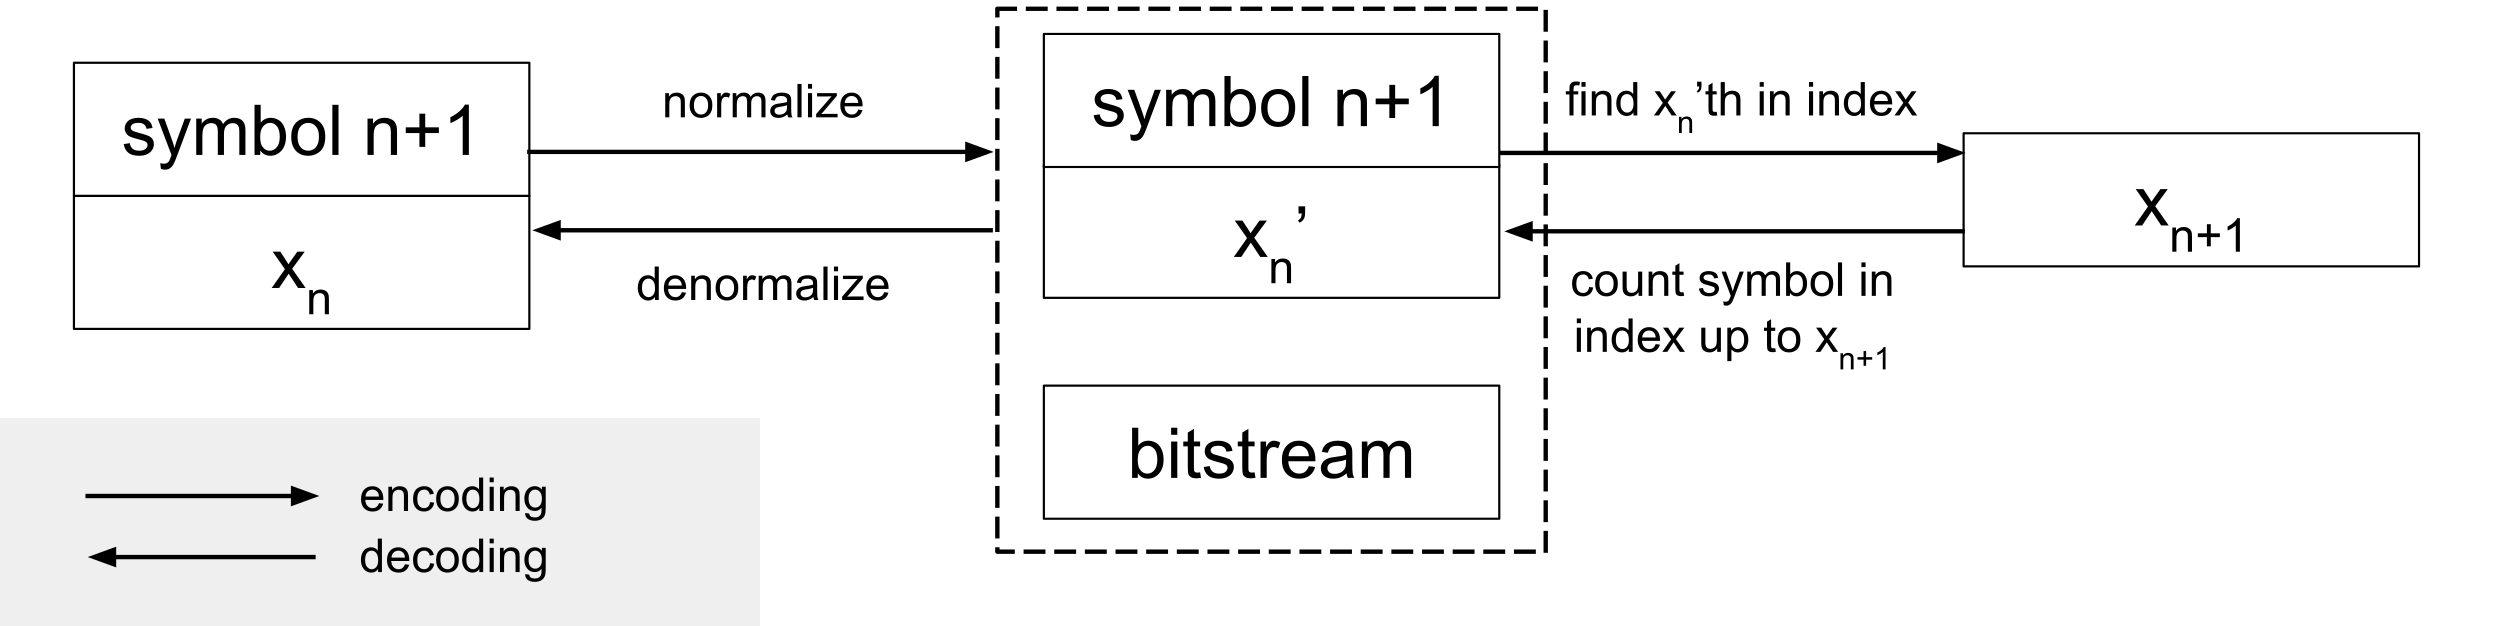
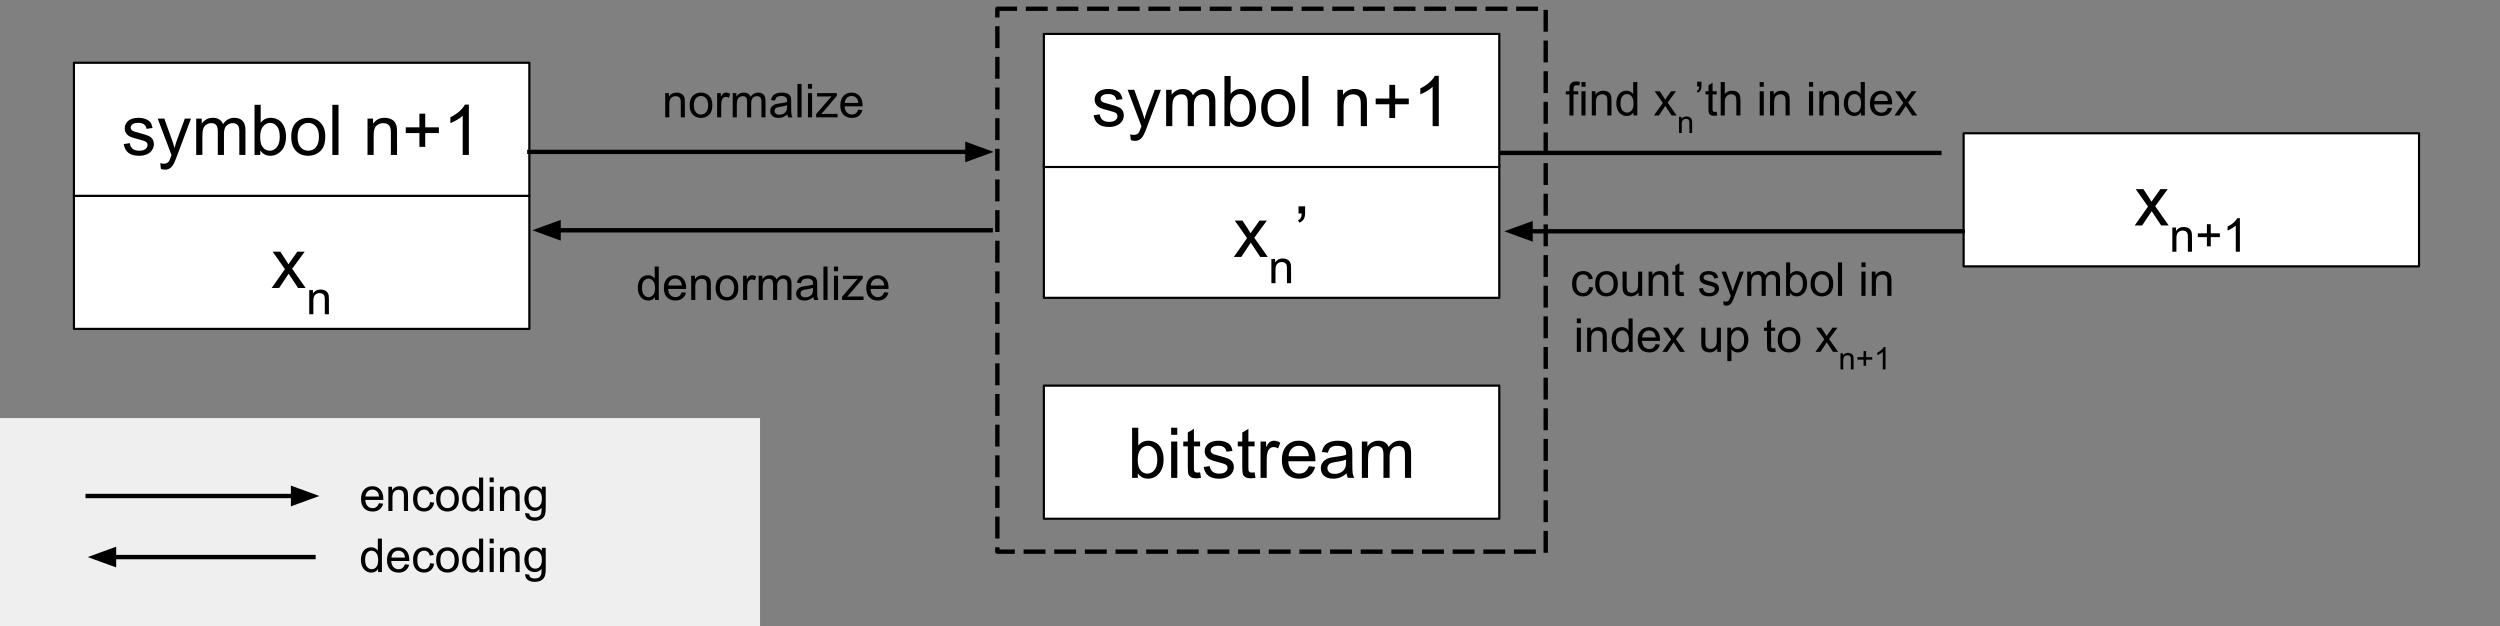
<svg xmlns="http://www.w3.org/2000/svg" fill="none" stroke-linecap="square" stroke-miterlimit="10" viewBox="0 0 1142 286">
  <rect x="0" y="0" width="1142" height="286" fill="#808080" stroke="none" />
  <clipPath id="a">
    <path d="M0 0h1142v286H0V0z" />
  </clipPath>
  <g clip-path="url(#a)">
    <path fill="none" d="M0 0h1142v286H0z" />
-     <path fill="#fff" fill-rule="evenodd" d="M0 0h1142.016v286.898H0z" />
    <path fill="#fff" fill-rule="evenodd" d="M33.772 89.454h208.031v60.787H33.772z" />
    <path stroke="#000" stroke-linecap="butt" stroke-linejoin="round" d="M33.772 89.454h208.031v60.787H33.772z" />
    <path fill="#000" d="m124.09 131.568 6.063-8.625-5.609-7.969h3.516l2.547 3.89q.718 1.11 1.156 1.86.687-1.031 1.265-1.828l2.797-3.922h3.36l-5.735 7.813 6.172 8.78h-3.453l-3.406-5.155-.906-1.391-4.36 6.547h-3.406zM141.263 143.568v-11.063h1.687v1.578q1.22-1.828 3.516-1.828 1 0 1.844.36.843.359 1.25.953.422.578.593 1.375.094.515.094 1.828v6.797h-1.875v-6.735q0-1.14-.219-1.703-.218-.578-.78-.906-.548-.344-1.298-.344-1.203 0-2.078.766-.86.75-.86 2.875v6.047h-1.874z" />
    <path fill="#fff" fill-rule="evenodd" d="M33.772 28.667h208.031v60.787H33.772z" />
    <path stroke="#000" stroke-linecap="butt" stroke-linejoin="round" d="M33.772 28.667h208.031v60.787H33.772z" />
    <path fill="#000" d="m56.506 65.827 2.781-.437q.235 1.672 1.297 2.562 1.078.89 3 .89 1.938 0 2.875-.78.938-.797.938-1.86 0-.953-.828-1.5-.578-.375-2.875-.953-3.094-.781-4.297-1.344-1.188-.578-1.813-1.578-.61-1.015-.61-2.234 0-1.11.5-2.047.517-.953 1.392-1.578.656-.485 1.78-.813 1.141-.343 2.438-.343 1.953 0 3.422.562 1.485.563 2.188 1.531.703.953.968 2.563l-2.75.375q-.187-1.281-1.093-2-.891-.719-2.532-.719-1.937 0-2.765.64-.828.641-.828 1.5 0 .548.343.985.344.453 1.079.75.421.156 2.484.719 2.984.797 4.156 1.312 1.188.5 1.86 1.47.671.968.671 2.405 0 1.407-.828 2.657-.812 1.234-2.36 1.921-1.546.672-3.5.672-3.233 0-4.937-1.343-1.687-1.344-2.156-3.985zm17 11.344-.312-2.64q.922.25 1.609.25.938 0 1.5-.313.563-.313.922-.875.266-.422.86-2.094.077-.234.25-.687l-6.298-16.625h3.032l3.453 9.609q.672 1.828 1.203 3.844.484-1.938 1.156-3.782l3.547-9.671h2.813l-6.313 16.875q-1.016 2.734-1.578 3.765-.75 1.39-1.719 2.031-.969.657-2.312.657-.813 0-1.813-.344zm16.125-6.39V54.186h2.516v2.328q.781-1.219 2.078-1.953 1.297-.75 2.953-.75 1.844 0 3.016.765 1.187.766 1.672 2.14 1.968-2.905 5.125-2.905 2.468 0 3.796 1.375 1.329 1.359 1.329 4.203v11.39h-2.797V60.327q0-1.687-.282-2.422-.265-.75-.984-1.203-.719-.453-1.687-.453-1.75 0-2.907 1.172-1.156 1.156-1.156 3.719v9.64h-2.812V60q0-1.876-.688-2.813-.687-.938-2.25-.938-1.187 0-2.203.625-1 .625-1.453 1.828-.453 1.203-.453 3.469v8.61H89.63zm29.25 0h-2.61V47.873h2.813v8.172q1.782-2.234 4.547-2.234 1.531 0 2.89.625 1.376.609 2.25 1.734.891 1.11 1.391 2.687.5 1.579.5 3.375 0 4.266-2.109 6.594-2.11 2.328-5.062 2.328-2.938 0-4.61-2.453v2.078zm-.031-8.423q0 2.985.812 4.313 1.329 2.172 3.594 2.172 1.844 0 3.188-1.594 1.343-1.61 1.343-4.781 0-3.25-1.296-4.797-1.282-1.547-3.11-1.547-1.844 0-3.187 1.61-1.344 1.593-1.344 4.624zm14.187.125q0-4.609 2.563-6.828 2.14-1.843 5.219-1.843 3.422 0 5.593 2.25 2.172 2.234 2.172 6.187 0 3.203-.968 5.047-.954 1.828-2.797 2.844-1.828 1.015-4 1.015-3.485 0-5.641-2.234-2.14-2.234-2.14-6.438zm2.891 0q0 3.188 1.39 4.782 1.391 1.578 3.5 1.578 2.094 0 3.485-1.594 1.39-1.594 1.39-4.86 0-3.077-1.406-4.656-1.39-1.593-3.468-1.593-2.11 0-3.5 1.578-1.391 1.578-1.391 4.765zm15.89 8.297V47.874h2.813V70.78h-2.812zm16.063 0V54.187h2.531v2.359q1.829-2.734 5.282-2.734 1.5 0 2.75.546 1.265.532 1.89 1.407t.875 2.078q.157.781.157 2.734V70.78h-2.813V60.687q0-1.72-.328-2.563-.328-.86-1.172-1.36-.828-.515-1.953-.515-1.797 0-3.11 1.14-1.296 1.141-1.296 4.329v9.062h-2.813zm23.703-3.703v-6.281h-6.234v-2.625h6.234v-6.234h2.657v6.234h6.234v2.625h-6.234v6.281h-2.657zm22.594 3.703h-2.812V52.858q-1.016.97-2.672 1.938-1.641.969-2.953 1.453V53.53q2.359-1.109 4.125-2.687 1.765-1.578 2.5-3.063h1.812v23z" />
    <path fill="#fff" fill-rule="evenodd" d="M896.982 60.877h208.031v60.787H896.982z" />
    <path stroke="#000" stroke-linecap="butt" stroke-linejoin="round" d="M896.982 60.877h208.031v60.787H896.982z" />
    <path fill="#000" d="m975.142 102.99 6.063-8.625-5.61-7.968h3.516l2.547 3.89q.719 1.11 1.156 1.86.688-1.032 1.266-1.829l2.797-3.921h3.36l-5.735 7.812 6.172 8.781h-3.453l-3.407-5.156-.906-1.39-4.36 6.546h-3.406zM992.314 114.99v-11.062h1.688v1.578q1.219-1.828 3.515-1.828 1 0 1.844.36.844.359 1.25.952.422.578.594 1.375.094.516.094 1.828v6.797h-1.875v-6.734q0-1.14-.22-1.703-.218-.578-.78-.906-.547-.344-1.297-.344-1.203 0-2.078.765-.86.75-.86 2.875v6.047h-1.875zm15.8-2.468v-4.188h-4.157v-1.75h4.156v-4.156h1.766v4.156h4.156v1.75h-4.156v4.188h-1.766zm15.064 2.468h-1.875v-11.937q-.687.64-1.781 1.281-1.094.64-1.969.969v-1.813q1.563-.734 2.735-1.78 1.187-1.063 1.671-2.048h1.22v15.328z" />
    <path fill="none" d="M685.803 69.866h212.095" />
    <path stroke="#000" stroke-linecap="butt" stroke-linejoin="round" stroke-width="2" d="M685.803 69.866h200.095" />
-     <path fill="#000" fill-rule="evenodd" stroke="#000" stroke-linecap="butt" stroke-width="2" d="m885.898 73.17 9.076-3.304-9.076-3.303z" />
    <path fill="none" d="M896.543 105.659H687.157" />
    <path stroke="#000" stroke-linecap="butt" stroke-linejoin="round" stroke-width="2" d="M896.543 105.659H699.157" />
    <path fill="#000" fill-rule="evenodd" stroke="#000" stroke-linecap="butt" stroke-width="2" d="m699.158 102.355-9.077 3.304 9.076 3.303z" />
    <path fill="none" d="M706.063 23.262h185.07v45.26h-185.07z" />
    <path fill="#000" d="M716.922 52.742v-9.609h-1.656V41.68h1.656v-1.172q0-1.11.188-1.656.281-.735.953-1.188.687-.453 1.922-.453.781 0 1.75.188l-.281 1.64q-.594-.109-1.11-.109-.86 0-1.219.375-.343.36-.343 1.36v1.015h2.156v1.453h-2.156v9.61h-1.86zm5.489-13.109v-2.156h1.875v2.156h-1.875zm0 13.11V41.68h1.875v11.062h-1.875zm4.722 0V41.68h1.688v1.578q1.219-1.828 3.515-1.828 1 0 1.844.36.844.359 1.25.952.422.579.594 1.375.094.516.094 1.829v6.796h-1.875v-6.734q0-1.14-.22-1.703-.218-.578-.78-.906-.547-.344-1.297-.344-1.203 0-2.078.766-.86.75-.86 2.875v6.046h-1.875zm19.034 0v-1.391q-1.047 1.64-3.094 1.64-1.312 0-2.422-.718-1.11-.735-1.719-2.047-.609-1.313-.609-3 0-1.656.547-3 .547-1.36 1.656-2.078 1.11-.719 2.469-.719 1 0 1.781.422.781.422 1.266 1.094v-5.47h1.875v15.266h-1.75zm-5.922-5.516q0 2.125.89 3.172.907 1.047 2.126 1.047 1.218 0 2.078-1 .86-1 .86-3.063 0-2.281-.876-3.344-.875-1.062-2.156-1.062-1.25 0-2.094 1.031-.828 1.016-.828 3.219zm15.287 5.515 4.047-5.75-3.75-5.312h2.344l1.703 2.594q.484.734.766 1.234.468-.687.843-1.219l1.875-2.609h2.235l-3.828 5.203 4.125 5.86h-2.313l-2.265-3.438-.61-.922-2.906 4.36h-2.266zM766.978 60.742v-7.375h1.125v1.047q.812-1.218 2.343-1.218.672 0 1.22.25.562.234.843.625.281.39.39.921.063.344.063 1.22v4.53h-1.25v-4.484q0-.766-.14-1.14-.141-.376-.516-.594-.375-.235-.875-.235-.797 0-1.375.516-.578.5-.578 1.906v4.031h-1.25zM775.245 39.492v-2.171h2v1.718q0 1.391-.313 2.016-.453.844-1.406 1.266l-.453-.735q.562-.234.828-.719.281-.5.312-1.375h-.968zm8.941 11.579.266 1.656q-.781.156-1.406.156-1.032 0-1.594-.312-.563-.329-.797-.844-.219-.531-.219-2.219v-6.375h-1.375V41.68h1.375v-2.734l1.86-1.125v3.859h1.89v1.453h-1.89v6.469q0 .812.093 1.047.11.218.329.36.234.124.64.124.313 0 .828-.062zm1.832 1.671V37.477h1.875v5.469q1.313-1.516 3.313-1.516 1.234 0 2.14.484.907.485 1.297 1.344.39.844.39 2.469v7.015h-1.874v-7.015q0-1.406-.61-2.047-.609-.64-1.734-.64-.828 0-1.562.437-.735.437-1.047 1.172-.313.734-.313 2.047v6.046h-1.875zm17.803-13.109v-2.156h1.875v2.156h-1.875zm0 13.11V41.68h1.875v11.062h-1.875zm4.723 0V41.68h1.687v1.578q1.22-1.828 3.516-1.828 1 0 1.844.36.844.359 1.25.952.422.579.594 1.375.093.516.093 1.829v6.796h-1.875v-6.734q0-1.14-.218-1.703-.22-.578-.782-.906-.547-.344-1.297-.344-1.203 0-2.078.766-.859.75-.859 2.875v6.046h-1.875zm17.803-13.11v-2.156h1.875v2.156h-1.875zm0 13.11V41.68h1.875v11.062h-1.875zm4.723 0V41.68h1.687v1.578q1.219-1.828 3.516-1.828 1 0 1.844.36.843.359 1.25.952.421.579.593 1.375.094.516.094 1.829v6.796h-1.875v-6.734q0-1.14-.219-1.703-.218-.578-.78-.906-.548-.344-1.298-.344-1.203 0-2.078.766-.86.75-.86 2.875v6.046h-1.874zm19.033 0v-1.391q-1.047 1.64-3.093 1.64-1.313 0-2.422-.718-1.11-.735-1.72-2.047-.608-1.313-.608-3 0-1.656.546-3 .547-1.36 1.657-2.078 1.109-.719 2.468-.719 1 0 1.782.422.78.422 1.265 1.094v-5.47h1.875v15.266h-1.75zm-5.922-5.516q0 2.125.891 3.172.906 1.047 2.125 1.047 1.219 0 2.078-1 .86-1 .86-3.063 0-2.281-.875-3.344-.875-1.062-2.157-1.062-1.25 0-2.093 1.031-.829 1.016-.829 3.219zm18.19 1.953 1.922.234q-.453 1.703-1.687 2.641-1.235.937-3.172.937-2.422 0-3.844-1.484-1.422-1.5-1.422-4.203 0-2.797 1.438-4.328 1.437-1.547 3.734-1.547 2.219 0 3.61 1.516 1.406 1.5 1.406 4.25v.5h-8.25q.109 1.812 1.03 2.78.923.97 2.313.97 1.032 0 1.75-.532.735-.547 1.172-1.734zm-6.156-3.031h6.172q-.125-1.39-.703-2.094-.907-1.078-2.328-1.078-1.297 0-2.172.86-.875.859-.969 2.312zm9.19 6.593 4.047-5.75-3.75-5.312h2.343l1.704 2.594q.484.734.765 1.234.469-.687.844-1.219l1.875-2.609h2.234l-3.828 5.203 4.125 5.86h-2.312l-2.266-3.438-.61-.922-2.906 4.36h-2.265z" />
-     <path fill="none" d="M698.856 105.659h185.07v71.086h-185.07z" />
    <path fill="#000" d="m725.925 131.092 1.843.234q-.296 1.907-1.546 2.985-1.25 1.078-3.063 1.078-2.266 0-3.656-1.485-1.375-1.484-1.375-4.25 0-1.796.594-3.14.593-1.344 1.812-2.016 1.219-.672 2.64-.672 1.798 0 2.938.922 1.156.906 1.485 2.578l-1.829.282q-.265-1.11-.921-1.672-.657-.563-1.594-.563-1.422 0-2.313 1.016-.875 1.015-.875 3.203 0 2.234.844 3.25.86 1 2.234 1 1.11 0 1.844-.672.735-.672.938-2.078zm2.742-1.484q0-3.079 1.719-4.547 1.422-1.235 3.468-1.235 2.282 0 3.72 1.5 1.452 1.485 1.452 4.125 0 2.14-.64 3.36-.625 1.218-1.86 1.906-1.218.672-2.672.672-2.312 0-3.75-1.485-1.437-1.5-1.437-4.296zm1.937 0q0 2.125.922 3.187.922 1.047 2.328 1.047 1.407 0 2.329-1.063.921-1.062.921-3.234 0-2.047-.937-3.11-.922-1.062-2.313-1.062-1.406 0-2.328 1.063-.922 1.047-.922 3.172zm17.878 5.53v-1.624q-1.297 1.875-3.516 1.875-.969 0-1.828-.375-.844-.375-1.266-.938-.406-.578-.562-1.39-.125-.563-.125-1.75v-6.86h1.875v6.14q0 1.47.125 1.97.172.75.734 1.172.578.421 1.422.421t1.578-.437q.75-.438 1.047-1.172.313-.75.313-2.172v-5.922h1.875v11.063h-1.672zm4.611 0v-11.062h1.688v1.578q1.219-1.828 3.516-1.828 1 0 1.843.36.844.359 1.25.953.422.578.594 1.375.094.515.094 1.828v6.797h-1.875v-6.735q0-1.14-.219-1.703-.219-.578-.781-.906-.547-.344-1.297-.344-1.203 0-2.078.766-.86.75-.86 2.875v6.047h-1.875zm15.956-1.671.266 1.656q-.782.156-1.407.156-1.031 0-1.593-.312-.563-.328-.797-.844-.22-.531-.22-2.219v-6.375h-1.374v-1.453h1.375v-2.734l1.86-1.125v3.86h1.89v1.452h-1.89V132q0 .812.093 1.046.11.219.328.36.235.124.64.124.313 0 .829-.062zm7.007-1.625 1.86-.297q.156 1.11.86 1.703.718.594 2 .594 1.296 0 1.921-.516.625-.531.625-1.234 0-.64-.562-1-.375-.25-1.907-.64-2.062-.516-2.859-.891-.797-.391-1.219-1.063-.406-.672-.406-1.484 0-.735.328-1.36.344-.64.938-1.062.437-.313 1.187-.531.75-.235 1.625-.235 1.297 0 2.281.375.985.375 1.453 1.016.47.64.641 1.719l-1.828.25q-.125-.86-.734-1.328-.594-.485-1.688-.485-1.281 0-1.844.422-.547.422-.547 1 0 .36.235.656.219.297.719.5.28.11 1.656.485 1.984.53 2.765.875.797.328 1.235.984.453.64.453 1.594 0 .937-.547 1.765-.547.829-1.578 1.282-1.031.453-2.328.453-2.156 0-3.297-.89-1.125-.907-1.438-2.657zm11.336 7.562-.218-1.765q.625.172 1.078.172.625 0 1-.22.375-.202.61-.577.187-.281.577-1.39.047-.157.172-.47l-4.203-11.078h2.016l2.312 6.407q.438 1.218.797 2.562.328-1.297.766-2.516l2.375-6.453h1.875l-4.22 11.25q-.671 1.828-1.046 2.516-.5.922-1.156 1.344-.64.437-1.531.437-.547 0-1.204-.219zm10.743-4.265v-11.063h1.671v1.547q.532-.812 1.391-1.297.86-.5 1.969-.5 1.234 0 2.015.516.782.5 1.11 1.422 1.312-1.938 3.406-1.938 1.656 0 2.531.922.891.906.891 2.797v7.594h-1.86v-6.969q0-1.125-.187-1.61-.187-.5-.672-.796-.469-.313-1.11-.313-1.171 0-1.937.782-.765.765-.765 2.484v6.422h-1.875v-7.188q0-1.25-.469-1.875-.453-.625-1.5-.625-.781 0-1.453.422-.672.406-.985 1.219-.296.797-.296 2.312v5.735h-1.875zm19.5 0h-1.75v-15.266h1.875v5.438q1.188-1.485 3.032-1.485 1.03 0 1.937.422.906.406 1.5 1.156.594.735.922 1.797.328 1.047.328 2.235 0 2.843-1.406 4.406-1.406 1.547-3.375 1.547-1.953 0-3.063-1.64v1.39zm-.03-5.61q0 1.985.546 2.875.89 1.438 2.39 1.438 1.235 0 2.126-1.063.906-1.062.906-3.187 0-2.156-.86-3.188-.859-1.03-2.078-1.03-1.234 0-2.14 1.062-.89 1.062-.89 3.093zm9.455.079q0-3.079 1.718-4.547 1.422-1.235 3.47-1.235 2.28 0 3.718 1.5 1.453 1.485 1.453 4.125 0 2.14-.64 3.36-.626 1.218-1.86 1.906-1.219.672-2.672.672-2.312 0-3.75-1.485-1.437-1.5-1.437-4.296zm1.937 0q0 2.125.922 3.187.922 1.047 2.328 1.047 1.406 0 2.328-1.063.922-1.062.922-3.234 0-2.047-.937-3.11-.922-1.062-2.313-1.062-1.406 0-2.328 1.063-.922 1.047-.922 3.172zm10.58 5.53v-15.265h1.876v15.266h-1.875zm10.727-13.109v-2.156h1.875v2.156h-1.875zm0 13.11v-11.063h1.875v11.063h-1.875zm4.723 0v-11.063h1.687v1.578q1.22-1.828 3.516-1.828 1 0 1.844.36.844.359 1.25.953.422.578.594 1.375.093.515.093 1.828v6.797h-1.875v-6.735q0-1.14-.218-1.703-.22-.578-.782-.906-.547-.344-1.297-.344-1.203 0-2.078.766-.859.75-.859 2.875v6.047h-1.875zM720.284 147.63v-2.157h1.875v2.156h-1.875zm0 13.109v-11.063h1.875v11.063h-1.875zm4.723 0v-11.063h1.687v1.578q1.219-1.828 3.516-1.828 1 0 1.844.36.843.359 1.25.953.421.578.593 1.375.094.515.094 1.828v6.797h-1.875v-6.735q0-1.14-.219-1.703-.218-.578-.78-.906-.548-.344-1.298-.344-1.203 0-2.078.766-.86.75-.86 2.875v6.047h-1.874zm19.033 0v-1.39q-1.047 1.64-3.093 1.64-1.313 0-2.422-.719-1.11-.734-1.72-2.047-.608-1.312-.608-3 0-1.656.546-3 .547-1.36 1.657-2.078 1.109-.719 2.468-.719 1 0 1.782.422.78.422 1.265 1.094v-5.469h1.875v15.266h-1.75zm-5.922-5.516q0 2.125.891 3.172.906 1.047 2.125 1.047 1.219 0 2.078-1 .86-1 .86-3.063 0-2.28-.875-3.343-.875-1.063-2.157-1.063-1.25 0-2.093 1.031-.829 1.016-.829 3.22zm18.19 1.953 1.922.235q-.453 1.703-1.687 2.64-1.235.938-3.172.938-2.422 0-3.844-1.485-1.422-1.5-1.422-4.203 0-2.797 1.438-4.328 1.437-1.547 3.734-1.547 2.219 0 3.61 1.516 1.406 1.5 1.406 4.25v.5h-8.25q.109 1.812 1.03 2.781.923.969 2.313.969 1.032 0 1.75-.531.735-.547 1.172-1.735zm-6.156-3.031h6.172q-.125-1.39-.703-2.094-.907-1.078-2.328-1.078-1.297 0-2.172.86-.875.859-.969 2.312zm9.19 6.594 4.047-5.75-3.75-5.313h2.343l1.704 2.594q.484.734.765 1.234.469-.687.844-1.218l1.875-2.61h2.234l-3.828 5.203 4.125 5.86h-2.312l-2.266-3.438-.61-.922-2.906 4.36h-2.265zm25.09 0v-1.625q-1.297 1.875-3.516 1.875-.969 0-1.828-.375-.844-.375-1.266-.938-.406-.578-.562-1.39-.125-.563-.125-1.75v-6.86h1.875v6.14q0 1.47.125 1.97.172.75.734 1.172.578.421 1.422.421t1.578-.437q.75-.438 1.047-1.172.312-.75.312-2.172v-5.922h1.875v11.063h-1.671zm4.611 4.234v-15.297h1.703v1.438q.61-.844 1.36-1.266.765-.422 1.86-.422 1.405 0 2.483.735 1.094.718 1.641 2.047.547 1.328.547 2.921 0 1.688-.61 3.047-.593 1.36-1.765 2.094-1.156.719-2.438.719-.937 0-1.687-.39-.734-.407-1.219-1v5.374h-1.875zm1.703-9.703q0 2.14.86 3.156t2.093 1.016q1.25 0 2.141-1.047.89-1.062.89-3.281 0-2.11-.874-3.156-.86-1.063-2.078-1.063-1.188 0-2.11 1.125-.922 1.11-.922 3.25zm20.178 3.797.266 1.656q-.781.156-1.406.156-1.032 0-1.594-.312-.563-.328-.797-.844-.219-.531-.219-2.219v-6.375H805.8v-1.453h1.375v-2.734l1.86-1.125v3.86h1.89v1.452h-1.89v6.47q0 .812.093 1.046.11.219.329.36.234.124.64.124.313 0 .828-.062zm1.13-3.86q0-3.078 1.718-4.546 1.422-1.235 3.469-1.235 2.28 0 3.718 1.5 1.453 1.485 1.453 4.125 0 2.14-.64 3.36-.625 1.218-1.86 1.906-1.218.672-2.671.672-2.313 0-3.75-1.485-1.438-1.5-1.438-4.296zm1.937 0q0 2.126.921 3.188.922 1.047 2.329 1.047 1.406 0 2.328-1.063.922-1.062.922-3.234 0-2.047-.938-3.11-.922-1.062-2.312-1.062-1.407 0-2.329 1.063-.921 1.047-.921 3.172zm15.303 5.532 4.046-5.75-3.75-5.313h2.344l1.703 2.594q.485.734.766 1.234.469-.687.844-1.218l1.875-2.61h2.234l-3.828 5.203 4.125 5.86h-2.313l-2.265-3.438-.61-.922-2.906 4.36h-2.265zM840.739 168.739v-7.375h1.125v1.047q.812-1.22 2.344-1.22.671 0 1.218.25.563.235.844.626.281.39.39.922.063.344.063 1.219v4.53h-1.25v-4.484q0-.765-.14-1.14-.141-.375-.516-.594-.375-.234-.875-.234-.797 0-1.375.515-.578.5-.578 1.907v4.03h-1.25zm10.533-1.64V164.3h-2.766v-1.172h2.766v-2.765h1.171v2.765h2.782v1.172h-2.782v2.797h-1.171zm10.037 1.64h-1.25v-7.969q-.453.438-1.187.875-.735.422-1.313.64v-1.218q1.047-.484 1.828-1.188.797-.703 1.11-1.359h.812v10.219z" />
    <path fill="#efefef" fill-rule="evenodd" d="M0 190.976h347.181v95.906H0z" />
    <path fill="none" d="M40.058 226.564h105.827" />
    <path stroke="#000" stroke-linecap="butt" stroke-linejoin="round" stroke-width="2" d="M40.058 226.564h93.827" />
    <path fill="#000" fill-rule="evenodd" stroke="#000" stroke-linecap="butt" stroke-width="2" d="m133.885 229.868 9.076-3.304-9.076-3.303z" />
    <path fill="none" d="M143.189 254.465H40.071" />
    <path stroke="#000" stroke-linecap="butt" stroke-linejoin="round" stroke-width="2" d="M143.189 254.465H52.071" />
    <path fill="#000" fill-rule="evenodd" stroke="#000" stroke-linecap="butt" stroke-width="2" d="m52.07 251.161-9.075 3.304 9.076 3.303z" />
    <path fill="none" d="M455.59 4H706.08v248H455.59z" />
    <path stroke="#000" stroke-dasharray="8.0,6.0" stroke-linecap="butt" stroke-linejoin="round" stroke-width="2" d="M455.59 4H706.08v248H455.59z" />
-     <path fill="none" d="M155.134 203.934h185.07v45.26h-185.07z" />
+     <path fill="none" d="M155.134 203.934h185.07v45.26z" />
    <path fill="#000" d="m173.118 229.852 1.922.234q-.453 1.703-1.687 2.64-1.235.938-3.172.938-2.422 0-3.844-1.484-1.422-1.5-1.422-4.203 0-2.797 1.438-4.328 1.437-1.547 3.734-1.547 2.219 0 3.61 1.516 1.406 1.5 1.406 4.25v.5h-8.25q.109 1.812 1.03 2.78.923.97 2.313.97 1.032 0 1.75-.532.735-.547 1.172-1.734zm-6.156-3.031h6.172q-.125-1.391-.703-2.094-.907-1.078-2.328-1.078-1.297 0-2.172.86-.875.859-.969 2.312zm10.44 6.593v-11.062h1.687v1.578q1.22-1.828 3.516-1.828 1 0 1.844.36.843.359 1.25.952.422.579.593 1.375.094.516.094 1.829v6.796h-1.875v-6.734q0-1.14-.219-1.703-.218-.578-.78-.906-.548-.344-1.298-.344-1.203 0-2.078.766-.86.75-.86 2.875v6.046h-1.874zm19.08-4.046 1.844.234q-.297 1.906-1.547 2.984t-3.062 1.078q-2.266 0-3.657-1.484-1.375-1.484-1.375-4.25 0-1.797.594-3.14.594-1.344 1.813-2.016 1.218-.672 2.64-.672 1.797 0 2.938.922 1.156.906 1.484 2.578l-1.828.281q-.266-1.11-.922-1.672-.656-.562-1.594-.562-1.421 0-2.312 1.015-.875 1.016-.875 3.204 0 2.234.844 3.25.859 1 2.234 1 1.11 0 1.844-.672t.937-2.078zm2.742-1.485q0-3.078 1.72-4.547 1.421-1.234 3.468-1.234 2.281 0 3.719 1.5 1.453 1.484 1.453 4.125 0 2.14-.64 3.36-.626 1.218-1.86 1.906-1.219.671-2.672.671-2.313 0-3.75-1.484-1.438-1.5-1.438-4.297zm1.938 0q0 2.125.922 3.188.922 1.047 2.328 1.047 1.406 0 2.328-1.063.922-1.062.922-3.234 0-2.047-.938-3.11-.921-1.062-2.312-1.062-1.406 0-2.328 1.062-.922 1.047-.922 3.172zm17.8 5.531v-1.39q-1.048 1.64-3.095 1.64-1.312 0-2.421-.718-1.11-.735-1.72-2.047-.609-1.313-.609-3 0-1.656.547-3 .547-1.36 1.657-2.078 1.109-.72 2.468-.72 1 0 1.782.423.78.422 1.265 1.094v-5.47h1.875v15.266h-1.75zm-5.923-5.515q0 2.125.89 3.172.907 1.047 2.126 1.047 1.219 0 2.078-1 .86-1 .86-3.063 0-2.281-.876-3.344-.875-1.062-2.156-1.062-1.25 0-2.094 1.031-.828 1.016-.828 3.219zm10.628-7.594v-2.156h1.875v2.156h-1.875zm0 13.11v-11.063h1.875v11.062h-1.875zm4.722 0v-11.063h1.688v1.578q1.219-1.828 3.516-1.828 1 0 1.843.36.844.359 1.25.952.422.579.594 1.375.094.516.094 1.829v6.796h-1.875v-6.734q0-1.14-.219-1.703-.219-.578-.781-.906-.547-.344-1.297-.344-1.203 0-2.078.766-.86.75-.86 2.875v6.046h-1.875zm11.518.921 1.828.266q.11.844.625 1.234.704.516 1.907.516 1.312 0 2.015-.531.703-.516.953-1.453.157-.563.141-2.407-1.234 1.453-3.062 1.453-2.282 0-3.532-1.64-1.25-1.656-1.25-3.953 0-1.578.563-2.922.578-1.344 1.672-2.063 1.093-.734 2.562-.734 1.953 0 3.219 1.578v-1.328h1.734v9.562q0 2.579-.53 3.657-.517 1.078-1.657 1.703-1.14.625-2.813.625-1.984 0-3.203-.89-1.219-.891-1.172-2.673zm1.547-6.656q0 2.188.86 3.188.875 1 2.171 1 1.297 0 2.172-1 .875-1 .875-3.125 0-2.032-.906-3.063-.89-1.031-2.172-1.031-1.25 0-2.125 1.015-.875 1.016-.875 3.016z" />
    <path fill="none" d="M155.134 231.835h185.07v45.26h-185.07z" />
    <path fill="#000" d="M172.712 261.315v-1.391q-1.047 1.64-3.094 1.64-1.312 0-2.422-.718-1.109-.734-1.718-2.047-.61-1.312-.61-3 0-1.656.547-3 .547-1.36 1.656-2.078 1.11-.719 2.47-.719 1 0 1.78.422.782.422 1.266 1.094v-5.469h1.875v15.266h-1.75zm-5.922-5.516q0 2.125.89 3.172.907 1.047 2.126 1.047 1.218 0 2.078-1 .86-1 .86-3.063 0-2.281-.876-3.343-.875-1.063-2.156-1.063-1.25 0-2.094 1.031-.828 1.016-.828 3.219zm18.19 1.953 1.922.235q-.453 1.703-1.688 2.64-1.234.938-3.172.938-2.421 0-3.843-1.485-1.422-1.5-1.422-4.203 0-2.797 1.437-4.328 1.438-1.547 3.735-1.547 2.218 0 3.61 1.516 1.405 1.5 1.405 4.25v.5h-8.25q.11 1.812 1.032 2.781.921.969 2.312.969 1.031 0 1.75-.531.734-.547 1.172-1.735zm-6.156-3.031h6.172q-.125-1.39-.704-2.094-.906-1.078-2.328-1.078-1.297 0-2.172.86-.875.859-.968 2.312zm17.658 2.547 1.844.234q-.297 1.906-1.547 2.985-1.25 1.078-3.062 1.078-2.266 0-3.657-1.485-1.375-1.484-1.375-4.25 0-1.797.594-3.14.594-1.344 1.813-2.016 1.218-.672 2.64-.672 1.797 0 2.938.922 1.156.906 1.484 2.578l-1.828.281q-.266-1.109-.922-1.671-.656-.563-1.594-.563-1.421 0-2.312 1.016-.875 1.015-.875 3.203 0 2.234.844 3.25.859 1 2.234 1 1.11 0 1.844-.672t.937-2.078zm2.742-1.485q0-3.078 1.72-4.546 1.421-1.235 3.468-1.235 2.281 0 3.719 1.5 1.453 1.485 1.453 4.125 0 2.14-.64 3.36-.626 1.218-1.86 1.906-1.219.672-2.672.672-2.313 0-3.75-1.485-1.438-1.5-1.438-4.297zm1.938 0q0 2.125.922 3.188.922 1.047 2.328 1.047 1.406 0 2.328-1.063.922-1.062.922-3.234 0-2.047-.938-3.11-.921-1.062-2.312-1.062-1.406 0-2.328 1.063-.922 1.046-.922 3.171zm17.8 5.532v-1.391q-1.048 1.64-3.095 1.64-1.312 0-2.421-.718-1.11-.734-1.72-2.047-.609-1.312-.609-3 0-1.656.547-3 .547-1.36 1.657-2.078 1.109-.719 2.468-.719 1 0 1.782.422.78.422 1.265 1.094v-5.469h1.875v15.266h-1.75zm-5.923-5.516q0 2.125.89 3.172.907 1.047 2.126 1.047 1.219 0 2.078-1 .86-1 .86-3.063 0-2.281-.876-3.343-.875-1.063-2.156-1.063-1.25 0-2.094 1.031-.828 1.016-.828 3.219zm10.628-7.594v-2.156h1.875v2.156h-1.875zm0 13.11v-11.063h1.875v11.063h-1.875zm4.722 0v-11.063h1.688v1.578q1.219-1.828 3.516-1.828 1 0 1.843.36.844.359 1.25.953.422.578.594 1.375.094.515.094 1.828v6.797h-1.875v-6.735q0-1.14-.219-1.703-.219-.578-.781-.906-.547-.344-1.297-.344-1.203 0-2.078.766-.86.75-.86 2.875v6.047h-1.875zm11.518.922 1.828.265q.11.844.625 1.235.704.515 1.907.515 1.312 0 2.015-.531.703-.516.953-1.453.157-.563.141-2.406-1.234 1.453-3.062 1.453-2.282 0-3.532-1.641-1.25-1.656-1.25-3.953 0-1.578.563-2.922.578-1.344 1.672-2.062 1.093-.735 2.562-.735 1.953 0 3.219 1.578v-1.328h1.734v9.563q0 2.578-.53 3.656-.517 1.078-1.657 1.703-1.14.625-2.813.625-1.984 0-3.203-.89-1.219-.891-1.172-2.672zm1.547-6.657q0 2.188.86 3.188.875 1 2.171 1 1.297 0 2.172-1 .875-1 .875-3.125 0-2.031-.906-3.063-.89-1.031-2.172-1.031-1.25 0-2.125 1.016-.875 1.015-.875 3.015z" />
    <path fill="#fff" fill-rule="evenodd" d="M476.835 75.265h208.031v60.787H476.835z" />
    <path stroke="#000" stroke-linecap="butt" stroke-linejoin="round" d="M476.835 75.265h208.031v60.787H476.835z" />
    <path fill="#000" d="m563.6 117.379 6.062-8.625-5.61-7.969h3.516l2.547 3.89q.719 1.11 1.156 1.86.688-1.031 1.266-1.828l2.797-3.922h3.359l-5.734 7.813 6.171 8.78h-3.453l-3.406-5.155-.906-1.391-4.36 6.547H563.6zM580.771 129.379v-11.063h1.688v1.578q1.218-1.828 3.515-1.828 1 0 1.844.36.844.359 1.25.953.422.578.594 1.375.093.515.093 1.828v6.797h-1.875v-6.735q0-1.14-.218-1.703-.219-.578-.782-.906-.546-.344-1.296-.344-1.204 0-2.079.766-.859.75-.859 2.875v6.047h-1.875zM593.164 97.504v-3.266h3.016v2.578q0 2.094-.485 3.016-.672 1.266-2.093 1.906l-.688-1.11q.844-.343 1.25-1.077.422-.75.469-2.047h-1.469z" />
    <path fill="none" d="M241.803 69.387h212.095" />
    <path stroke="#000" stroke-linecap="butt" stroke-linejoin="round" stroke-width="2" d="M241.803 69.387h200.095" />
    <path fill="#000" fill-rule="evenodd" stroke="#000" stroke-linecap="butt" stroke-width="2" d="m441.898 72.69 9.076-3.303-9.076-3.303z" />
-     <path fill="none" d="M452.543 105.18H243.157" />
    <path stroke="#000" stroke-linecap="butt" stroke-linejoin="round" stroke-width="2" d="M452.543 105.18H255.157" />
    <path fill="#000" fill-rule="evenodd" stroke="#000" stroke-linecap="butt" stroke-width="2" d="m255.157 101.876-9.076 3.304 9.076 3.303z" />
    <path fill="#fff" fill-rule="evenodd" d="M476.835 15.499h208.031v60.787H476.835z" />
    <path stroke="#000" stroke-linecap="butt" stroke-linejoin="round" d="M476.835 15.499h208.031v60.787H476.835z" />
    <path fill="#000" d="m499.57 52.66 2.78-.438q.235 1.672 1.297 2.562 1.078.89 3 .89 1.938 0 2.875-.78.938-.797.938-1.86 0-.953-.828-1.5-.578-.375-2.875-.953-3.094-.781-4.297-1.344-1.188-.578-1.813-1.578-.61-1.015-.61-2.234 0-1.11.5-2.047.517-.953 1.392-1.578.656-.484 1.78-.813 1.141-.343 2.438-.343 1.953 0 3.422.562 1.485.563 2.188 1.531.703.954.968 2.563l-2.75.375q-.187-1.281-1.093-2-.891-.719-2.532-.719-1.937 0-2.765.64-.828.641-.828 1.5 0 .548.343.985.344.453 1.079.75.421.156 2.484.719 2.984.797 4.156 1.312 1.188.5 1.86 1.47.671.968.671 2.405 0 1.407-.828 2.657-.812 1.234-2.36 1.922-1.546.671-3.5.671-3.233 0-4.937-1.343-1.687-1.344-2.156-3.985zm17 11.343-.313-2.64q.922.25 1.609.25.938 0 1.5-.313.563-.313.922-.875.266-.422.86-2.094.077-.234.25-.687L515.1 41.019h3.032l3.453 9.609q.672 1.828 1.203 3.844.484-1.938 1.156-3.781l3.547-9.672h2.813l-6.313 16.875q-1.016 2.734-1.578 3.765-.75 1.39-1.719 2.032-.969.656-2.312.656-.813 0-1.813-.344zm16.124-6.39V41.018h2.516v2.328q.781-1.219 2.078-1.953 1.297-.75 2.953-.75 1.844 0 3.016.765 1.187.766 1.672 2.14 1.968-2.905 5.125-2.905 2.468 0 3.796 1.375 1.329 1.359 1.329 4.203v11.39h-2.797V47.16q0-1.687-.282-2.422-.265-.75-.984-1.203-.719-.453-1.687-.453-1.75 0-2.907 1.172-1.156 1.156-1.156 3.719v9.64h-2.812v-10.78q0-1.876-.688-2.813-.687-.938-2.25-.938-1.187 0-2.203.625-1 .625-1.453 1.828-.453 1.203-.453 3.469v8.61h-2.813zm29.25 0h-2.61V34.705h2.813v8.172q1.782-2.234 4.547-2.234 1.531 0 2.89.625 1.376.609 2.25 1.734.891 1.11 1.391 2.688t.5 3.375q0 4.265-2.109 6.593-2.11 2.328-5.062 2.328-2.938 0-4.61-2.453v2.078zm-.031-8.422q0 2.984.812 4.312 1.329 2.172 3.594 2.172 1.844 0 3.188-1.594 1.343-1.61 1.343-4.781 0-3.25-1.296-4.797-1.282-1.547-3.11-1.547-1.844 0-3.187 1.61-1.344 1.593-1.344 4.625zm14.187.125q0-4.61 2.563-6.829 2.14-1.843 5.219-1.843 3.422 0 5.593 2.25 2.172 2.234 2.172 6.187 0 3.203-.968 5.047-.954 1.828-2.797 2.844-1.828 1.015-4 1.015-3.485 0-5.641-2.234-2.14-2.234-2.14-6.437zm2.891 0q0 3.187 1.39 4.78 1.391 1.579 3.5 1.579 2.094 0 3.485-1.594 1.39-1.594 1.39-4.86 0-3.077-1.406-4.655-1.39-1.594-3.468-1.594-2.11 0-3.5 1.578-1.391 1.578-1.391 4.766zm15.89 8.296V34.706h2.813v22.906h-2.812zm16.063 0V41.02h2.531v2.359q1.829-2.734 5.282-2.734 1.5 0 2.75.547 1.265.53 1.89 1.406.625.875.875 2.078.157.781.157 2.734v10.203h-2.813V47.52q0-1.72-.328-2.563-.328-.86-1.172-1.36-.828-.515-1.953-.515-1.797 0-3.11 1.14-1.296 1.141-1.296 4.329v9.062h-2.813zm23.703-3.703v-6.281h-6.234v-2.625h6.234v-6.234h2.657v6.234h6.234v2.625h-6.234v6.281h-2.657zm22.594 3.703h-2.812V39.691q-1.016.968-2.672 1.937-1.641.969-2.953 1.453v-2.719q2.359-1.109 4.125-2.687 1.765-1.578 2.5-3.063h1.812v23z" />
    <path fill="#fff" fill-rule="evenodd" d="M476.835 176.17h208.031v60.788H476.835z" />
    <path stroke="#000" stroke-linecap="butt" stroke-linejoin="round" d="M476.835 176.17h208.031v60.788H476.835z" />
    <path fill="#000" d="M519.757 218.284h-2.61v-22.906h2.813v8.172q1.781-2.234 4.547-2.234 1.53 0 2.89.625 1.375.609 2.25 1.734.89 1.11 1.39 2.687.5 1.579.5 3.375 0 4.266-2.108 6.594-2.11 2.328-5.063 2.328-2.937 0-4.61-2.453v2.078zm-.032-8.422q0 2.985.813 4.313 1.328 2.172 3.594 2.172 1.843 0 3.187-1.594 1.344-1.61 1.344-4.781 0-3.25-1.297-4.797-1.281-1.547-3.11-1.547-1.843 0-3.187 1.61-1.344 1.593-1.344 4.624zm15.25-11.25v-3.234h2.813v3.234h-2.813zm0 19.672v-16.593h2.813v16.593h-2.813zm13.235-2.515.406 2.484q-1.187.25-2.125.25-1.531 0-2.375-.484-.844-.485-1.187-1.266-.344-.797-.344-3.328v-9.547h-2.063v-2.187h2.063v-4.11l2.797-1.687v5.797h2.828v2.187h-2.828v9.703q0 1.203.14 1.547.157.344.485.547.343.203.968.203.47 0 1.235-.11zm1.625-2.438 2.781-.437q.234 1.672 1.297 2.562 1.078.89 3 .89 1.937 0 2.875-.78.937-.797.937-1.86 0-.953-.828-1.5-.578-.375-2.875-.953-3.093-.781-4.297-1.344-1.187-.578-1.812-1.578-.61-1.015-.61-2.234 0-1.11.5-2.047.516-.953 1.391-1.578.656-.485 1.781-.813 1.141-.343 2.438-.343 1.953 0 3.422.562 1.484.563 2.187 1.531.703.953.969 2.563l-2.75.375q-.187-1.281-1.094-2-.89-.719-2.531-.719-1.937 0-2.766.64-.828.641-.828 1.5 0 .548.344.985.344.453 1.078.75.422.156 2.485.719 2.984.797 4.156 1.312 1.187.5 1.86 1.47.671.968.671 2.405 0 1.407-.828 2.657-.813 1.234-2.36 1.921-1.546.672-3.5.672-3.234 0-4.937-1.343-1.687-1.344-2.156-3.985zm23.265 2.438.407 2.484q-1.188.25-2.125.25-1.532 0-2.375-.484-.844-.485-1.188-1.266-.344-.797-.344-3.328v-9.547h-2.062v-2.187h2.062v-4.11l2.797-1.687v5.797h2.828v2.187h-2.828v9.703q0 1.203.14 1.547.157.344.485.547.344.203.969.203.469 0 1.234-.11zm2.72 2.515v-16.593h2.53v2.515q.97-1.765 1.782-2.328.828-.562 1.812-.562 1.422 0 2.89.906l-.968 2.61q-1.031-.61-2.062-.61-.922 0-1.657.562-.734.547-1.047 1.532-.468 1.5-.468 3.28v8.688h-2.813zm22.046-5.343 2.906.359q-.687 2.547-2.547 3.953-1.859 1.406-4.75 1.406-3.64 0-5.78-2.234-2.126-2.25-2.126-6.297 0-4.187 2.156-6.5 2.157-2.312 5.594-2.312 3.328 0 5.438 2.265 2.109 2.266 2.109 6.375 0 .25-.016.75h-12.375q.157 2.735 1.547 4.188 1.39 1.453 3.469 1.453 1.547 0 2.64-.813 1.094-.812 1.735-2.593zm-9.234-4.547h9.265q-.187-2.094-1.062-3.141-1.344-1.625-3.485-1.625-1.937 0-3.265 1.297-1.313 1.297-1.453 3.469zm26.5 7.843q-1.563 1.329-3.016 1.875-1.437.547-3.094.547-2.734 0-4.203-1.328-1.469-1.344-1.469-3.422 0-1.218.547-2.218.563-1.016 1.453-1.625.907-.61 2.032-.922.828-.22 2.5-.422 3.406-.406 5.015-.969.016-.578.016-.734 0-1.72-.797-2.422-1.078-.953-3.203-.953-1.984 0-2.938.703-.937.687-1.39 2.453l-2.75-.375q.375-1.766 1.234-2.844.86-1.094 2.485-1.672 1.625-.593 3.765-.593 2.125 0 3.453.5 1.328.5 1.953 1.265.625.75.875 1.906.141.72.141 2.594v3.75q0 3.922.172 4.969.187 1.031.719 1.984h-2.938q-.437-.875-.562-2.047zm-.235-6.28q-1.531.624-4.593 1.062-1.735.25-2.454.562-.718.313-1.109.922-.39.594-.39 1.328 0 1.125.843 1.875.86.75 2.5.75 1.625 0 2.89-.703 1.266-.719 1.86-1.953.453-.953.453-2.813v-1.03zm7.203 8.327v-16.593h2.516v2.328q.781-1.22 2.078-1.953 1.297-.75 2.953-.75 1.844 0 3.016.765 1.187.766 1.672 2.14 1.969-2.905 5.125-2.905 2.469 0 3.797 1.375 1.328 1.359 1.328 4.203v11.39h-2.797v-10.453q0-1.687-.281-2.422-.266-.75-.985-1.203-.718-.453-1.687-.453-1.75 0-2.906 1.172-1.157 1.156-1.157 3.719v9.64h-2.812v-10.78q0-1.876-.688-2.813-.687-.938-2.25-.938-1.187 0-2.203.625-1 .625-1.453 1.828-.453 1.203-.453 3.469v8.61H622.1z" />
    <path fill="none" d="M256.161 24.129h185.071v45.26h-185.07z" />
    <path fill="#000" d="M303.875 53.609V42.546h1.687v1.578q1.219-1.828 3.516-1.828 1 0 1.844.36.843.359 1.25.953.422.578.593 1.375.094.515.094 1.828v6.797h-1.875v-6.735q0-1.14-.219-1.703-.218-.578-.78-.906-.548-.344-1.298-.344-1.203 0-2.078.766-.86.75-.86 2.875v6.047h-1.874zm11.158-5.532q0-3.078 1.72-4.547 1.421-1.234 3.468-1.234 2.281 0 3.719 1.5 1.453 1.484 1.453 4.125 0 2.14-.64 3.36-.626 1.218-1.86 1.906-1.219.672-2.672.672-2.313 0-3.75-1.485-1.438-1.5-1.438-4.297zm1.938 0q0 2.125.922 3.188.922 1.047 2.328 1.047 1.406 0 2.328-1.063.922-1.062.922-3.234 0-2.047-.938-3.11-.922-1.062-2.312-1.062-1.406 0-2.328 1.062-.922 1.047-.922 3.172zm10.612 5.532V42.546h1.687v1.672q.64-1.172 1.188-1.547.546-.375 1.203-.375.953 0 1.922.61l-.641 1.734q-.688-.406-1.375-.406-.61 0-1.11.375-.484.359-.687 1.015-.312 1-.312 2.188v5.797h-1.875zm7.118 0V42.546h1.671v1.547q.532-.813 1.391-1.297.86-.5 1.969-.5 1.234 0 2.015.516.782.5 1.11 1.422 1.312-1.938 3.406-1.938 1.656 0 2.531.922.891.906.891 2.797v7.594h-1.86v-6.97q0-1.124-.187-1.609-.187-.5-.672-.796-.469-.313-1.11-.313-1.171 0-1.937.781-.765.766-.765 2.485v6.422h-1.875V46.42q0-1.25-.469-1.875-.453-.625-1.5-.625-.781 0-1.453.422-.672.406-.985 1.219-.296.797-.296 2.312v5.735H334.7zm24.985-1.36q-1.047.875-2.016 1.25-.953.36-2.062.36-1.813 0-2.797-.891-.985-.89-.985-2.281 0-.813.375-1.485.375-.672.97-1.078.593-.406 1.343-.61.562-.14 1.672-.28 2.265-.266 3.344-.641.015-.39.015-.5 0-1.14-.531-1.61-.719-.64-2.14-.64-1.329 0-1.954.469-.625.468-.937 1.64l-1.828-.25q.25-1.172.812-1.89.578-.735 1.656-1.125 1.094-.39 2.516-.39t2.297.343q.89.328 1.312.828.422.5.578 1.281.094.469.094 1.719v2.5q0 2.625.125 3.312.125.688.469 1.329h-1.953q-.297-.579-.375-1.36zm-.156-4.187q-1.016.406-3.063.703-1.156.172-1.64.375-.47.203-.735.61-.266.405-.266.89 0 .75.563 1.25.578.5 1.672.5 1.078 0 1.922-.469.843-.484 1.25-1.297.297-.64.297-1.875v-.687zm4.752 5.547V38.343h1.875v15.266h-1.875zm4.8-13.11v-2.156h1.876v2.156h-1.875zm0 13.11V42.546h1.876V53.61h-1.875zm3.74 0v-1.516l7.03-8.094q-1.187.063-2.109.063h-4.515v-1.516h9.046v1.234l-5.984 7.032-1.156 1.281q1.25-.094 2.36-.094h5.109v1.61h-9.782zm19.226-3.563 1.922.234q-.453 1.704-1.688 2.641-1.234.938-3.172.938-2.422 0-3.843-1.485-1.422-1.5-1.422-4.203 0-2.797 1.437-4.328 1.438-1.547 3.735-1.547 2.218 0 3.609 1.516 1.406 1.5 1.406 4.25v.5h-8.25q.11 1.812 1.031 2.781.922.969 2.313.969 1.031 0 1.75-.532.734-.546 1.172-1.734zm-6.156-3.031h6.171q-.125-1.39-.703-2.094-.906-1.078-2.328-1.078-1.297 0-2.172.86-.875.859-.968 2.312z" />
    <path fill="none" d="M256.161 107.552h185.071v45.26h-185.07z" />
    <path fill="#000" d="M299.185 137.032v-1.39q-1.047 1.64-3.094 1.64-1.312 0-2.422-.718-1.109-.735-1.718-2.047-.61-1.313-.61-3 0-1.656.547-3 .547-1.36 1.656-2.078 1.11-.719 2.47-.719 1 0 1.78.422.782.422 1.266 1.094v-5.47h1.875v15.266h-1.75zm-5.922-5.515q0 2.125.89 3.172.907 1.047 2.126 1.047 1.218 0 2.078-1 .86-1 .86-3.063 0-2.281-.876-3.344-.875-1.062-2.156-1.062-1.25 0-2.094 1.031-.828 1.016-.828 3.219zm18.19 1.953 1.922.234q-.453 1.703-1.688 2.641-1.234.937-3.172.937-2.421 0-3.843-1.484-1.422-1.5-1.422-4.203 0-2.797 1.437-4.328 1.438-1.547 3.735-1.547 2.218 0 3.609 1.516 1.406 1.5 1.406 4.25v.5h-8.25q.11 1.812 1.032 2.78.921.97 2.312.97 1.031 0 1.75-.532.734-.547 1.172-1.734zm-6.156-3.031h6.172q-.125-1.39-.704-2.094-.906-1.078-2.328-1.078-1.297 0-2.172.86-.875.859-.968 2.312zm10.44 6.593V125.97h1.687v1.578q1.219-1.828 3.516-1.828 1 0 1.843.36.844.359 1.25.952.422.579.594 1.375.094.516.094 1.829v6.796h-1.875v-6.734q0-1.14-.219-1.703-.219-.578-.781-.906-.547-.344-1.297-.344-1.203 0-2.078.766-.86.75-.86 2.875v6.046h-1.875zm11.158-5.53q0-3.079 1.719-4.548 1.422-1.234 3.469-1.234 2.28 0 3.718 1.5 1.453 1.484 1.453 4.125 0 2.14-.64 3.36-.625 1.218-1.86 1.906-1.218.671-2.671.671-2.313 0-3.75-1.484-1.438-1.5-1.438-4.297zm1.938 0q0 2.124.921 3.187.922 1.047 2.329 1.047 1.406 0 2.328-1.063.922-1.062.922-3.234 0-2.047-.938-3.11-.922-1.062-2.312-1.062-1.407 0-2.329 1.062-.921 1.047-.921 3.172zm10.611 5.53V125.97h1.688v1.672q.64-1.172 1.187-1.547t1.203-.375q.953 0 1.922.61l-.64 1.734q-.688-.407-1.375-.407-.61 0-1.11.375-.484.36-.687 1.016-.313 1-.313 2.188v5.796h-1.875zm7.118 0V125.97h1.672v1.547q.531-.813 1.39-1.297.86-.5 1.97-.5 1.234 0 2.015.516.781.5 1.11 1.421 1.312-1.937 3.406-1.937 1.656 0 2.531.922.89.906.89 2.797v7.593h-1.859v-6.968q0-1.125-.187-1.61-.188-.5-.672-.797-.469-.312-1.11-.312-1.171 0-1.937.781-.766.766-.766 2.485v6.421h-1.875v-7.187q0-1.25-.468-1.875-.453-.625-1.5-.625-.782 0-1.453.422-.672.406-.985 1.219-.297.796-.297 2.312v5.734h-1.875zm24.986-1.359q-1.047.875-2.016 1.25-.953.36-2.063.36-1.812 0-2.796-.891-.985-.89-.985-2.281 0-.813.375-1.485.375-.672.969-1.078t1.344-.61q.562-.14 1.672-.28 2.265-.266 3.343-.641.016-.39.016-.5 0-1.14-.531-1.61-.72-.64-2.141-.64-1.328 0-1.953.469-.625.468-.938 1.64l-1.828-.25q.25-1.172.813-1.89.578-.735 1.656-1.125 1.094-.391 2.516-.391t2.297.344q.89.328 1.312.828.422.5.578 1.281.094.469.094 1.719v2.5q0 2.625.125 3.312.125.688.469 1.328h-1.953q-.297-.578-.375-1.359zm-.157-4.187q-1.015.406-3.062.703-1.156.172-1.64.375-.47.203-.735.61-.266.405-.266.89 0 .75.563 1.25.578.5 1.672.5 1.078 0 1.921-.469.844-.484 1.25-1.297.297-.64.297-1.875v-.687zm4.753 5.546v-15.265h1.875v15.265h-1.875zm4.8-13.109v-2.156h1.876v2.156h-1.875zm0 13.11V125.97h1.876v11.062h-1.875zm3.739 0v-1.516l7.031-8.094q-1.187.063-2.11.063h-4.515v-1.516h9.047v1.234l-5.984 7.032-1.157 1.28q1.25-.093 2.36-.093h5.11v1.61h-9.782zm19.227-3.563 1.921.234q-.453 1.703-1.687 2.641-1.234.937-3.172.937-2.422 0-3.844-1.484-1.422-1.5-1.422-4.203 0-2.797 1.438-4.328 1.437-1.547 3.734-1.547 2.219 0 3.61 1.516 1.406 1.5 1.406 4.25v.5h-8.25q.11 1.812 1.031 2.78.922.97 2.313.97 1.03 0 1.75-.532.734-.547 1.172-1.734zm-6.157-3.031h6.172q-.125-1.39-.703-2.094-.906-1.078-2.328-1.078-1.297 0-2.172.86-.875.859-.969 2.312z" />
  </g>
</svg>